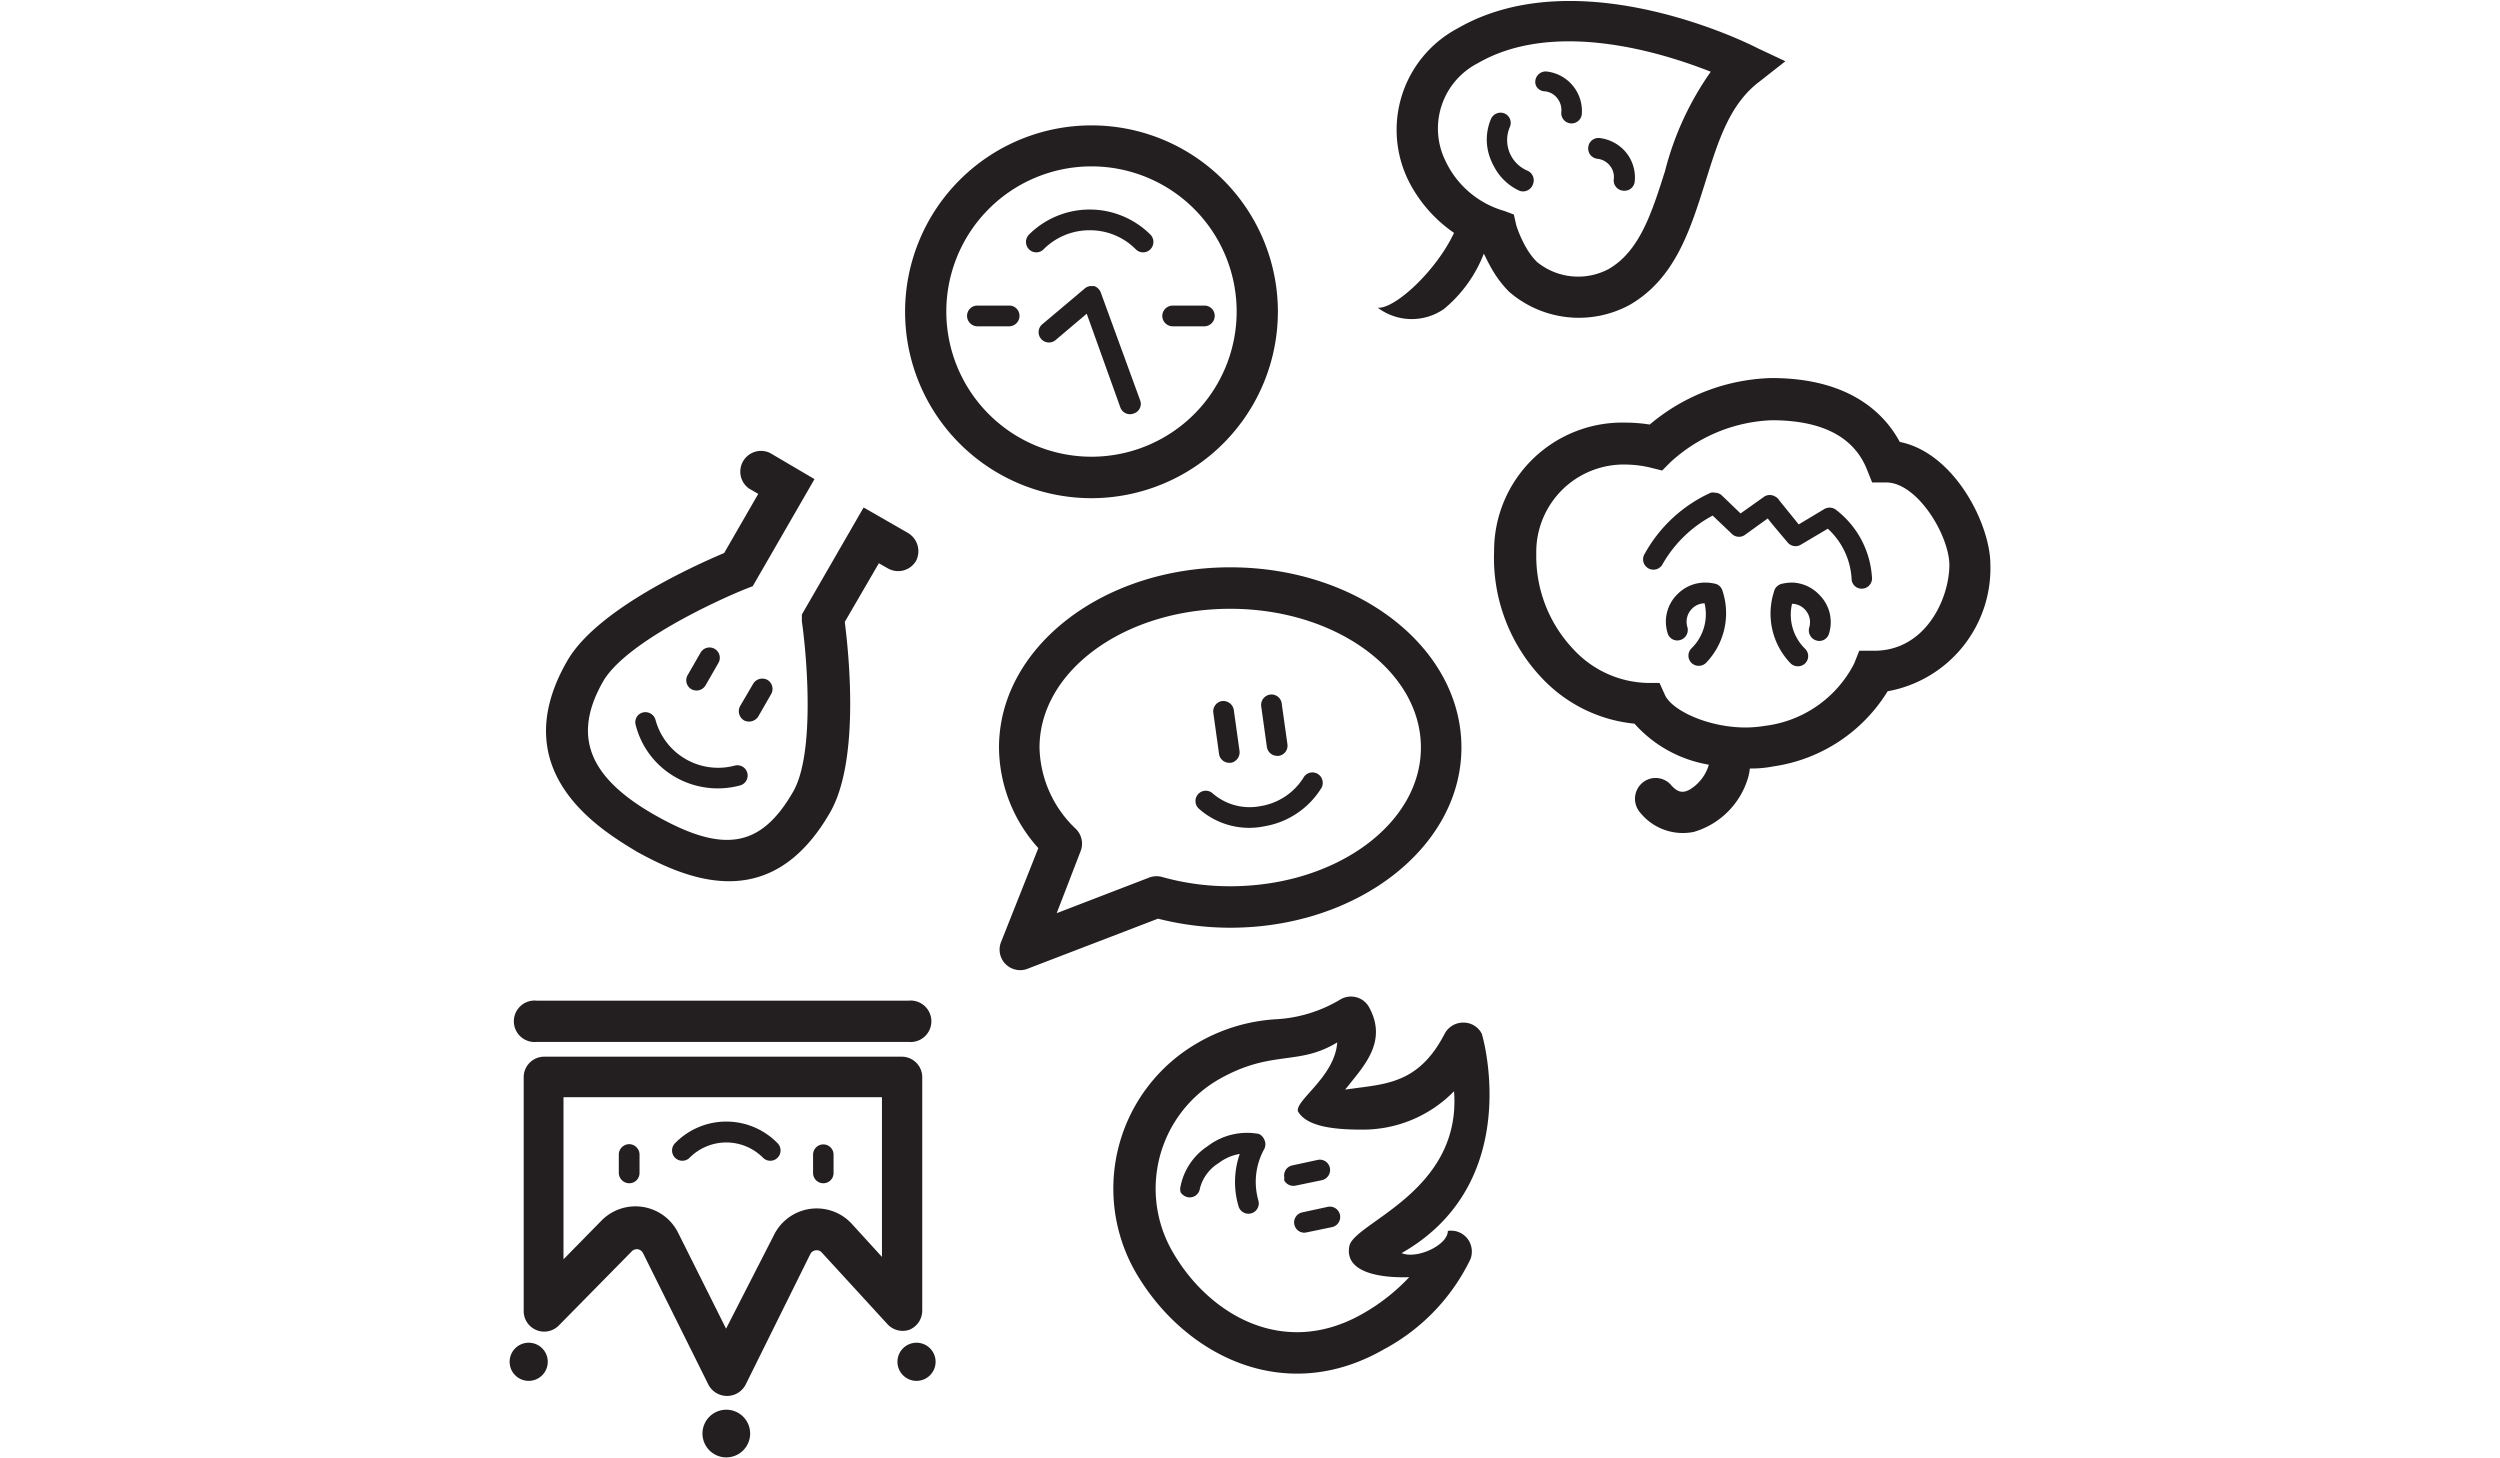
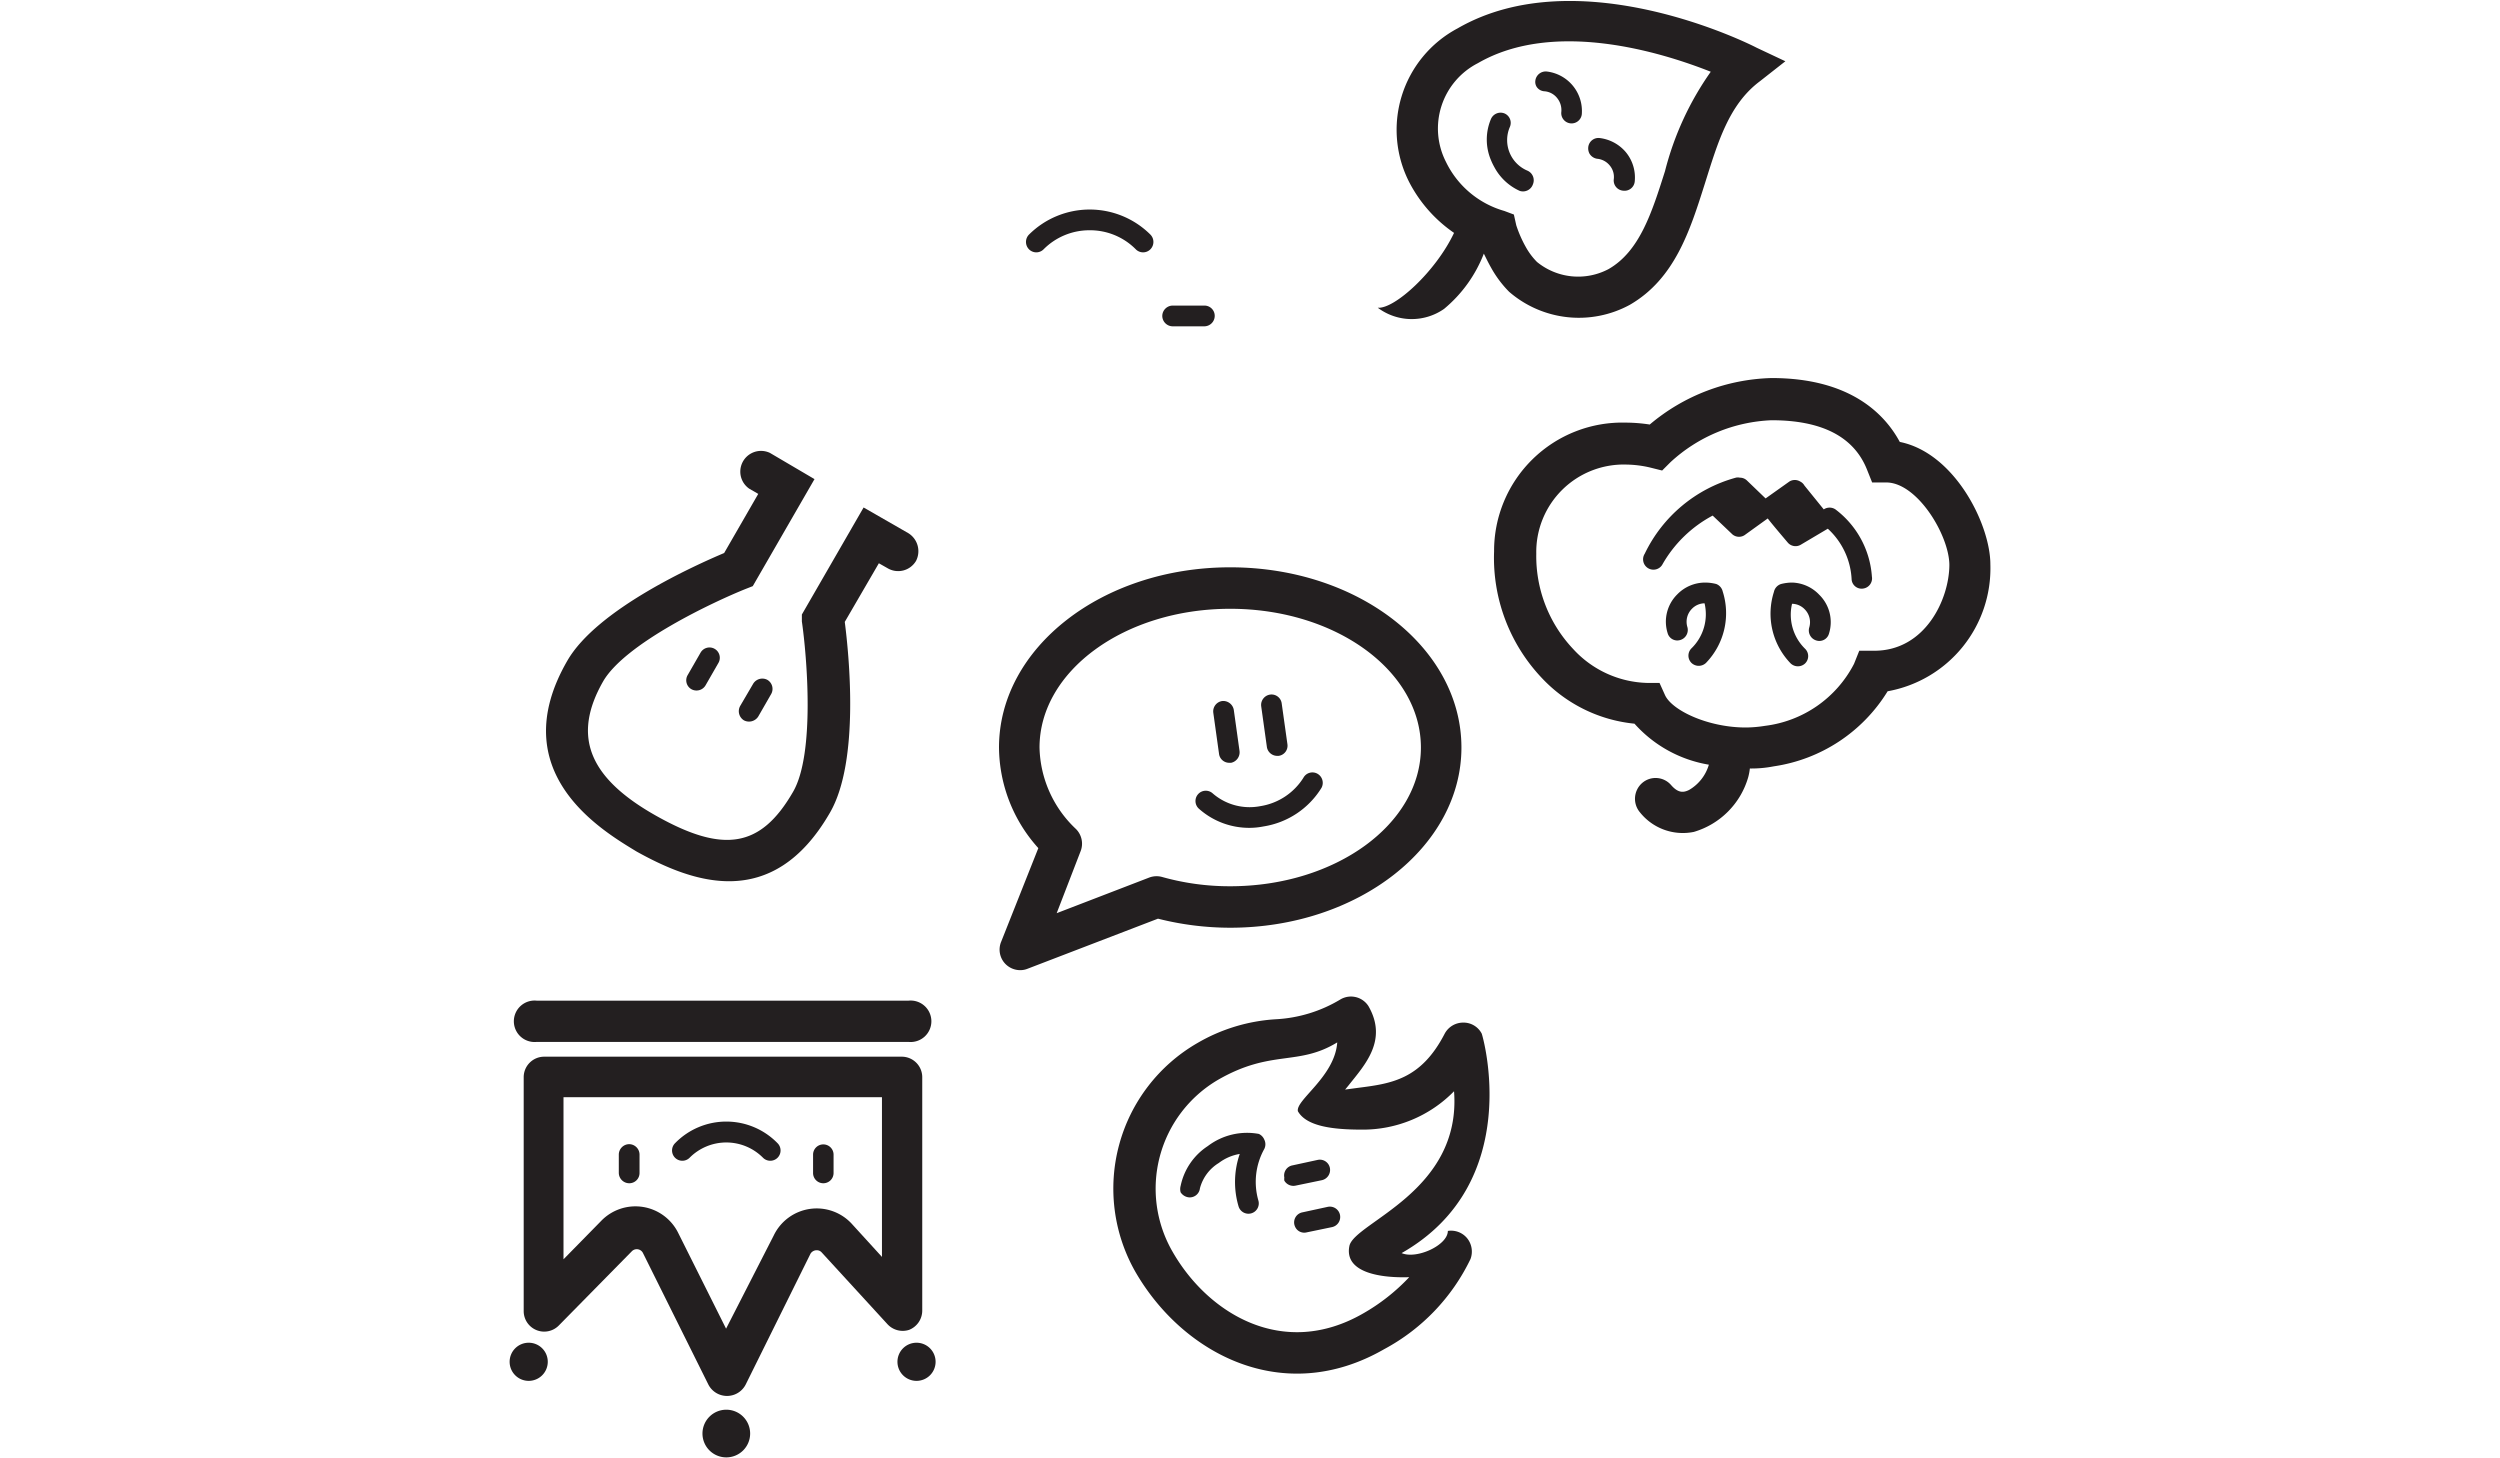
<svg xmlns="http://www.w3.org/2000/svg" id="Layer_1" data-name="Layer 1" viewBox="0 0 104.88 61.17">
  <defs>
    <style>.cls-1{fill:#231f20;}</style>
  </defs>
  <title>Artboard 22</title>
  <path class="cls-1" d="M45.72,9.66a2.7,2.7,0,0,1,1.93.8.43.43,0,0,0,.61,0,.44.44,0,0,0,0-.62,3.61,3.61,0,0,0-5.09,0,.44.44,0,0,0,0,.62.43.43,0,0,0,.61,0A2.71,2.71,0,0,1,45.72,9.66Z" />
-   <path class="cls-1" d="M42.38,12.82H41a.43.43,0,0,0-.43.43.44.44,0,0,0,.43.44h1.34a.44.44,0,0,0,.43-.44A.43.43,0,0,0,42.38,12.82Z" />
  <path class="cls-1" d="M49.2,13.69h1.33a.44.44,0,0,0,.43-.44.43.43,0,0,0-.43-.43H49.2a.44.44,0,0,0-.44.43A.44.44,0,0,0,49.2,13.69Z" />
-   <path class="cls-1" d="M53.61,13.08a7.82,7.82,0,1,0-7.82,7.82A7.83,7.83,0,0,0,53.61,13.08Zm-13.91,0a6.09,6.09,0,1,1,6.09,6.08A6.09,6.09,0,0,1,39.7,13.08Z" />
-   <path class="cls-1" d="M47.58,17.34a.42.42,0,0,0,.25-.55L46.19,12.3A.46.46,0,0,0,45.9,12h-.11a.42.42,0,0,0-.28.1l-1.78,1.5a.43.43,0,0,0,.55.67l1.31-1.11L47,17.09A.43.43,0,0,0,47.58,17.34Z" />
  <path class="cls-1" d="M38.11,22.37l-1.88-1.08-2.59,4.49,0,.29c.21,1.45.56,5.55-.37,7.15-1.35,2.34-2.91,2.6-5.75,1S24,30.87,25.3,28.59c.92-1.6,4.65-3.35,6-3.89l.28-.11,2.59-4.49L32.3,19a.87.87,0,0,0-.87,1.5l.38.22L30.38,23.2c-1.2.51-5.33,2.35-6.58,4.52-2.72,4.71,1.51,7.15,2.9,8C29,37,32.39,38.31,34.82,34.09c1.26-2.18.79-6.67.62-8l1.43-2.46.37.21a.87.87,0,0,0,1.19-.31A.89.89,0,0,0,38.11,22.37Z" />
-   <path class="cls-1" d="M27.5,30.2a.44.44,0,0,0-.53-.31.42.42,0,0,0-.3.53,3.51,3.51,0,0,0,1.66,2.18,3.59,3.59,0,0,0,2.72.35.43.43,0,0,0-.23-.83A2.72,2.72,0,0,1,27.5,30.2Z" />
  <path class="cls-1" d="M31.81,30.06l.54-.94a.44.44,0,0,0-.16-.6.45.45,0,0,0-.59.16l-.55.94a.45.45,0,0,0,.16.6A.46.46,0,0,0,31.81,30.06Z" />
  <path class="cls-1" d="M29,28.91a.44.44,0,0,0,.6-.16l.54-.94a.43.43,0,0,0-.75-.43l-.54.94A.43.43,0,0,0,29,28.91Z" />
  <path class="cls-1" d="M68.37,12.79c1.89-1.09,2.53-3.12,3.15-5.08.54-1.71,1-3.32,2.31-4.3l1.07-.84L73.69,2c-.3-.16-7.46-3.74-12.54-.81a4.82,4.82,0,0,0-2,6.51A5.84,5.84,0,0,0,61,9.77c-.77,1.63-2.5,3.2-3.2,3.14a2.37,2.37,0,0,0,2.78.05,5.66,5.66,0,0,0,1.67-2.32c.09.18.19.39.31.6h0a4.59,4.59,0,0,0,.75,1A4.47,4.47,0,0,0,68.37,12.79Zm-7.71-6A3.08,3.08,0,0,1,62,2.65c3.2-1.85,7.7-.46,9.77.36a12.6,12.6,0,0,0-1.92,4.17c-.55,1.73-1.06,3.36-2.37,4.11a2.73,2.73,0,0,1-3-.3,2.85,2.85,0,0,1-.46-.61,5.06,5.06,0,0,1-.41-.93L63.51,9l-.4-.15A3.91,3.91,0,0,1,60.66,6.79Z" />
  <path class="cls-1" d="M64.31,7.73a.44.44,0,0,0-.23-.57,1.39,1.39,0,0,1-.74-1.83.43.43,0,0,0-.22-.57.44.44,0,0,0-.57.23,2.21,2.21,0,0,0,0,1.73,2.59,2.59,0,0,0,.14.29,2.26,2.26,0,0,0,1.07,1A.44.44,0,0,0,64.31,7.73Z" />
  <path class="cls-1" d="M64.8,3.83a.75.75,0,0,1,.53.29.8.8,0,0,1,.17.58.43.43,0,0,0,.86.09A1.67,1.67,0,0,0,64.89,3a.44.44,0,0,0-.48.39.39.39,0,0,0,.06.26A.42.42,0,0,0,64.8,3.83Z" />
  <path class="cls-1" d="M67,6.66a.77.77,0,0,1,.53.28.75.75,0,0,1,.17.59A.43.43,0,0,0,68.1,8a.43.43,0,0,0,.48-.38,1.67,1.67,0,0,0-.36-1.22,1.7,1.7,0,0,0-1.12-.61.43.43,0,0,0-.47.39.47.47,0,0,0,.05.26A.45.45,0,0,0,67,6.66Z" />
  <path class="cls-1" d="M51.61,38.92c5.35,0,9.7-3.39,9.7-7.56S57,23.8,51.61,23.8s-9.7,3.39-9.7,7.56a6.36,6.36,0,0,0,1.65,4.22L42,39.51a.86.86,0,0,0,.18.93.87.87,0,0,0,.62.26.81.81,0,0,0,.31-.06l5.47-2.1A12.37,12.37,0,0,0,51.61,38.92Zm-3.41-2.1-3.87,1.49,1-2.59a.87.87,0,0,0-.19-.94,4.83,4.83,0,0,1-1.53-3.42c0-3.21,3.57-5.82,8-5.82s8,2.61,8,5.82-3.58,5.82-8,5.82a10.45,10.45,0,0,1-2.86-.39A.87.87,0,0,0,48.2,36.82Z" />
  <path class="cls-1" d="M52.41,34.73a3.05,3.05,0,0,0,.6-.06,3.49,3.49,0,0,0,2.43-1.62.44.44,0,0,0-.17-.59.43.43,0,0,0-.59.17,2.61,2.61,0,0,1-1.81,1.19,2.36,2.36,0,0,1-2-.54.43.43,0,1,0-.57.65A3.17,3.17,0,0,0,52.41,34.73Z" />
  <path class="cls-1" d="M53.58,31.71h.06a.43.43,0,0,0,.37-.49l-.24-1.71a.43.43,0,0,0-.49-.37.44.44,0,0,0-.37.49l.24,1.72A.44.44,0,0,0,53.58,31.71Z" />
  <path class="cls-1" d="M51.59,32h.06A.45.45,0,0,0,52,31.5l-.24-1.72a.45.45,0,0,0-.49-.37.44.44,0,0,0-.37.49l.24,1.72A.43.43,0,0,0,51.59,32Z" />
  <path class="cls-1" d="M72,24.5a1.89,1.89,0,0,0-.47-.06,1.63,1.63,0,0,0-1.16.49,1.61,1.61,0,0,0-.41,1.63.42.42,0,0,0,.53.29.44.44,0,0,0,.3-.54.77.77,0,0,1,.19-.77.75.75,0,0,1,.53-.23,2,2,0,0,1-.55,1.89.43.43,0,0,0,0,.61.44.44,0,0,0,.61,0,3,3,0,0,0,.7-3A.44.44,0,0,0,72,24.5Z" />
  <path class="cls-1" d="M75.19,24.44a1.89,1.89,0,0,0-.47.06.44.44,0,0,0-.3.33,3,3,0,0,0,.7,3,.44.44,0,0,0,.61,0,.43.43,0,0,0,0-.61,2,2,0,0,1-.55-1.89.75.75,0,0,1,.53.23.77.77,0,0,1,.19.77.44.44,0,0,0,.3.54.42.42,0,0,0,.53-.29,1.61,1.61,0,0,0-.41-1.63A1.63,1.63,0,0,0,75.19,24.44Z" />
  <path class="cls-1" d="M79.7,18.54c-.63-1.17-2.08-2.68-5.38-2.68a8.24,8.24,0,0,0-5.11,1.95,6.74,6.74,0,0,0-1-.08,5.38,5.38,0,0,0-5.53,5.4,7.32,7.32,0,0,0,2,5.31,6.16,6.16,0,0,0,3.89,1.92,5.36,5.36,0,0,0,3.12,1.72,1.81,1.81,0,0,1-.83,1.06c-.24.12-.46.13-.75-.2a.86.86,0,0,0-1.22-.09.88.88,0,0,0-.09,1.23,2.3,2.3,0,0,0,2.26.82,3.36,3.36,0,0,0,2.28-2.29,2.41,2.41,0,0,0,.07-.37,4.86,4.86,0,0,0,1-.09A6.75,6.75,0,0,0,79.19,29a5.24,5.24,0,0,0,4.31-5.32C83.5,22,82,19,79.7,18.54ZM78.63,27.3H78l-.22.55a4.87,4.87,0,0,1-3.73,2.6,5.31,5.31,0,0,1-.81.07c-1.59,0-3.1-.72-3.39-1.36l-.23-.51H69.1A4.36,4.36,0,0,1,66,27.23a5.67,5.67,0,0,1-1.55-4,3.67,3.67,0,0,1,3.8-3.74,4.56,4.56,0,0,1,1,.13l.48.12.35-.35a6.64,6.64,0,0,1,4.24-1.76c2.11,0,3.45.69,4,2.06l.22.55h.59c1.31,0,2.65,2.23,2.65,3.47C81.77,25.14,80.77,27.3,78.63,27.3Z" />
-   <path class="cls-1" d="M77,21.37a.44.44,0,0,0-.49,0L75.46,22l-.81-1a.42.42,0,0,0-.18-.17.43.43,0,0,0-.45,0l-1,.71-.78-.75a.42.42,0,0,0-.3-.12.35.35,0,0,0-.17,0A6,6,0,0,0,69,23.23a.43.43,0,0,0,.73.47,5.26,5.26,0,0,1,2.12-2.07l.83.79a.43.43,0,0,0,.55,0l.93-.67c.17.22.44.54.83,1a.43.43,0,0,0,.56.1l1.13-.67a3.08,3.08,0,0,1,1,2.14.42.42,0,0,0,.49.37.43.43,0,0,0,.36-.5A3.86,3.86,0,0,0,77,21.37Z" />
+   <path class="cls-1" d="M77,21.37a.44.44,0,0,0-.49,0l-.81-1a.42.42,0,0,0-.18-.17.43.43,0,0,0-.45,0l-1,.71-.78-.75a.42.42,0,0,0-.3-.12.35.35,0,0,0-.17,0A6,6,0,0,0,69,23.23a.43.43,0,0,0,.73.47,5.26,5.26,0,0,1,2.12-2.07l.83.79a.43.43,0,0,0,.55,0l.93-.67c.17.22.44.54.83,1a.43.43,0,0,0,.56.1l1.13-.67a3.08,3.08,0,0,1,1,2.14.42.42,0,0,0,.49.37.43.43,0,0,0,.36-.5A3.86,3.86,0,0,0,77,21.37Z" />
  <path class="cls-1" d="M38.14,55.79a.87.87,0,0,0,.55-.81V45.2a.86.86,0,0,0-.86-.87h-15a.86.86,0,0,0-.86.87V55a.86.86,0,0,0,1.48.6l3.06-3.11a.29.29,0,0,1,.46.07l2.75,5.53a.88.88,0,0,0,1.56,0L34,52.6a.3.3,0,0,1,.26-.15.27.27,0,0,1,.21.09l2.75,3A.87.87,0,0,0,38.14,55.79ZM37,52.73l-1.24-1.36a2,2,0,0,0-3.3.46l-2,3.91-2-4a2,2,0,0,0-3.25-.51l-1.57,1.6v-6.8H37Z" />
  <path class="cls-1" d="M28.93,48.57a2.17,2.17,0,0,1,3.08,0,.43.43,0,0,0,.61-.61,3,3,0,0,0-4.3,0,.43.43,0,0,0,.61.61Z" />
  <path class="cls-1" d="M26.4,49.64a.43.43,0,0,0,.43-.43v-.77A.44.44,0,0,0,26.4,48a.44.44,0,0,0-.44.44v.77A.44.44,0,0,0,26.4,49.64Z" />
  <path class="cls-1" d="M34.54,49.64a.43.43,0,0,0,.43-.43v-.77a.43.43,0,1,0-.86,0v.77A.43.43,0,0,0,34.54,49.64Z" />
  <path class="cls-1" d="M38.11,43.71a.87.87,0,1,0,0-1.73H22.52a.87.87,0,1,0,0,1.73Z" />
  <path class="cls-1" d="M30.47,59.14a1,1,0,1,0,1,1A1,1,0,0,0,30.47,59.14Z" />
  <path class="cls-1" d="M21.38,57.13a.8.8,0,1,0,.8-.8A.8.8,0,0,0,21.38,57.13Z" />
  <path class="cls-1" d="M38.45,56.33a.8.8,0,1,0,.8.8A.8.8,0,0,0,38.45,56.33Z" />
  <path class="cls-1" d="M62.16,43.36a.86.86,0,0,0-.78-.46.88.88,0,0,0-.77.46c-1,1.94-2.25,2.1-3.66,2.28l-.52.07.14-.17c.69-.87,1.66-1.9.84-3.33a.87.87,0,0,0-1.18-.28,5.83,5.83,0,0,1-2.71.83,7.4,7.4,0,0,0-3.29,1,7.05,7.05,0,0,0-2.59,9.61c2,3.45,6.21,5.66,10.43,3.23a8.44,8.44,0,0,0,3.62-3.78.89.89,0,0,0-.13-.86.87.87,0,0,0-.82-.32c0,.6-1.31,1.2-1.94.93C64,49.61,62.19,43.41,62.16,43.36Zm-5.55,8.91c-.23,1.14,1.36,1.35,2.51,1.31a8.27,8.27,0,0,1-1.93,1.52c-3.37,1.94-6.52,0-8-2.59A5.29,5.29,0,0,1,51.1,45.3c2.24-1.29,3.35-.56,5-1.57-.1,1.44-1.76,2.42-1.65,2.89.36.63,1.45.77,2.68.77A5.35,5.35,0,0,0,61,45.78C61.32,50,56.82,51.28,56.61,52.27Z" />
  <path class="cls-1" d="M52.81,47.57a2.72,2.72,0,0,0-2.14.51,2.63,2.63,0,0,0-1.14,1.67.5.5,0,0,0,0,.27.47.47,0,0,0,.33.21.43.43,0,0,0,.48-.38,1.77,1.77,0,0,1,.79-1.06,2,2,0,0,1,.88-.38,3.6,3.6,0,0,0-.05,2.2.43.43,0,1,0,.83-.25,2.84,2.84,0,0,1,.25-2.16.44.44,0,0,0,0-.39A.45.45,0,0,0,52.81,47.57Z" />
  <path class="cls-1" d="M55.7,50.63l-1.06.23a.43.43,0,0,0-.34.51.5.5,0,0,0,.05.13.42.42,0,0,0,.47.2l1.06-.22a.43.43,0,0,0-.18-.85Z" />
  <path class="cls-1" d="M55.46,49.51a.44.44,0,0,0,.33-.52.43.43,0,0,0-.51-.33l-1.06.23a.43.43,0,0,0-.34.51.5.5,0,0,0,0,.13.44.44,0,0,0,.47.21Z" />
</svg>